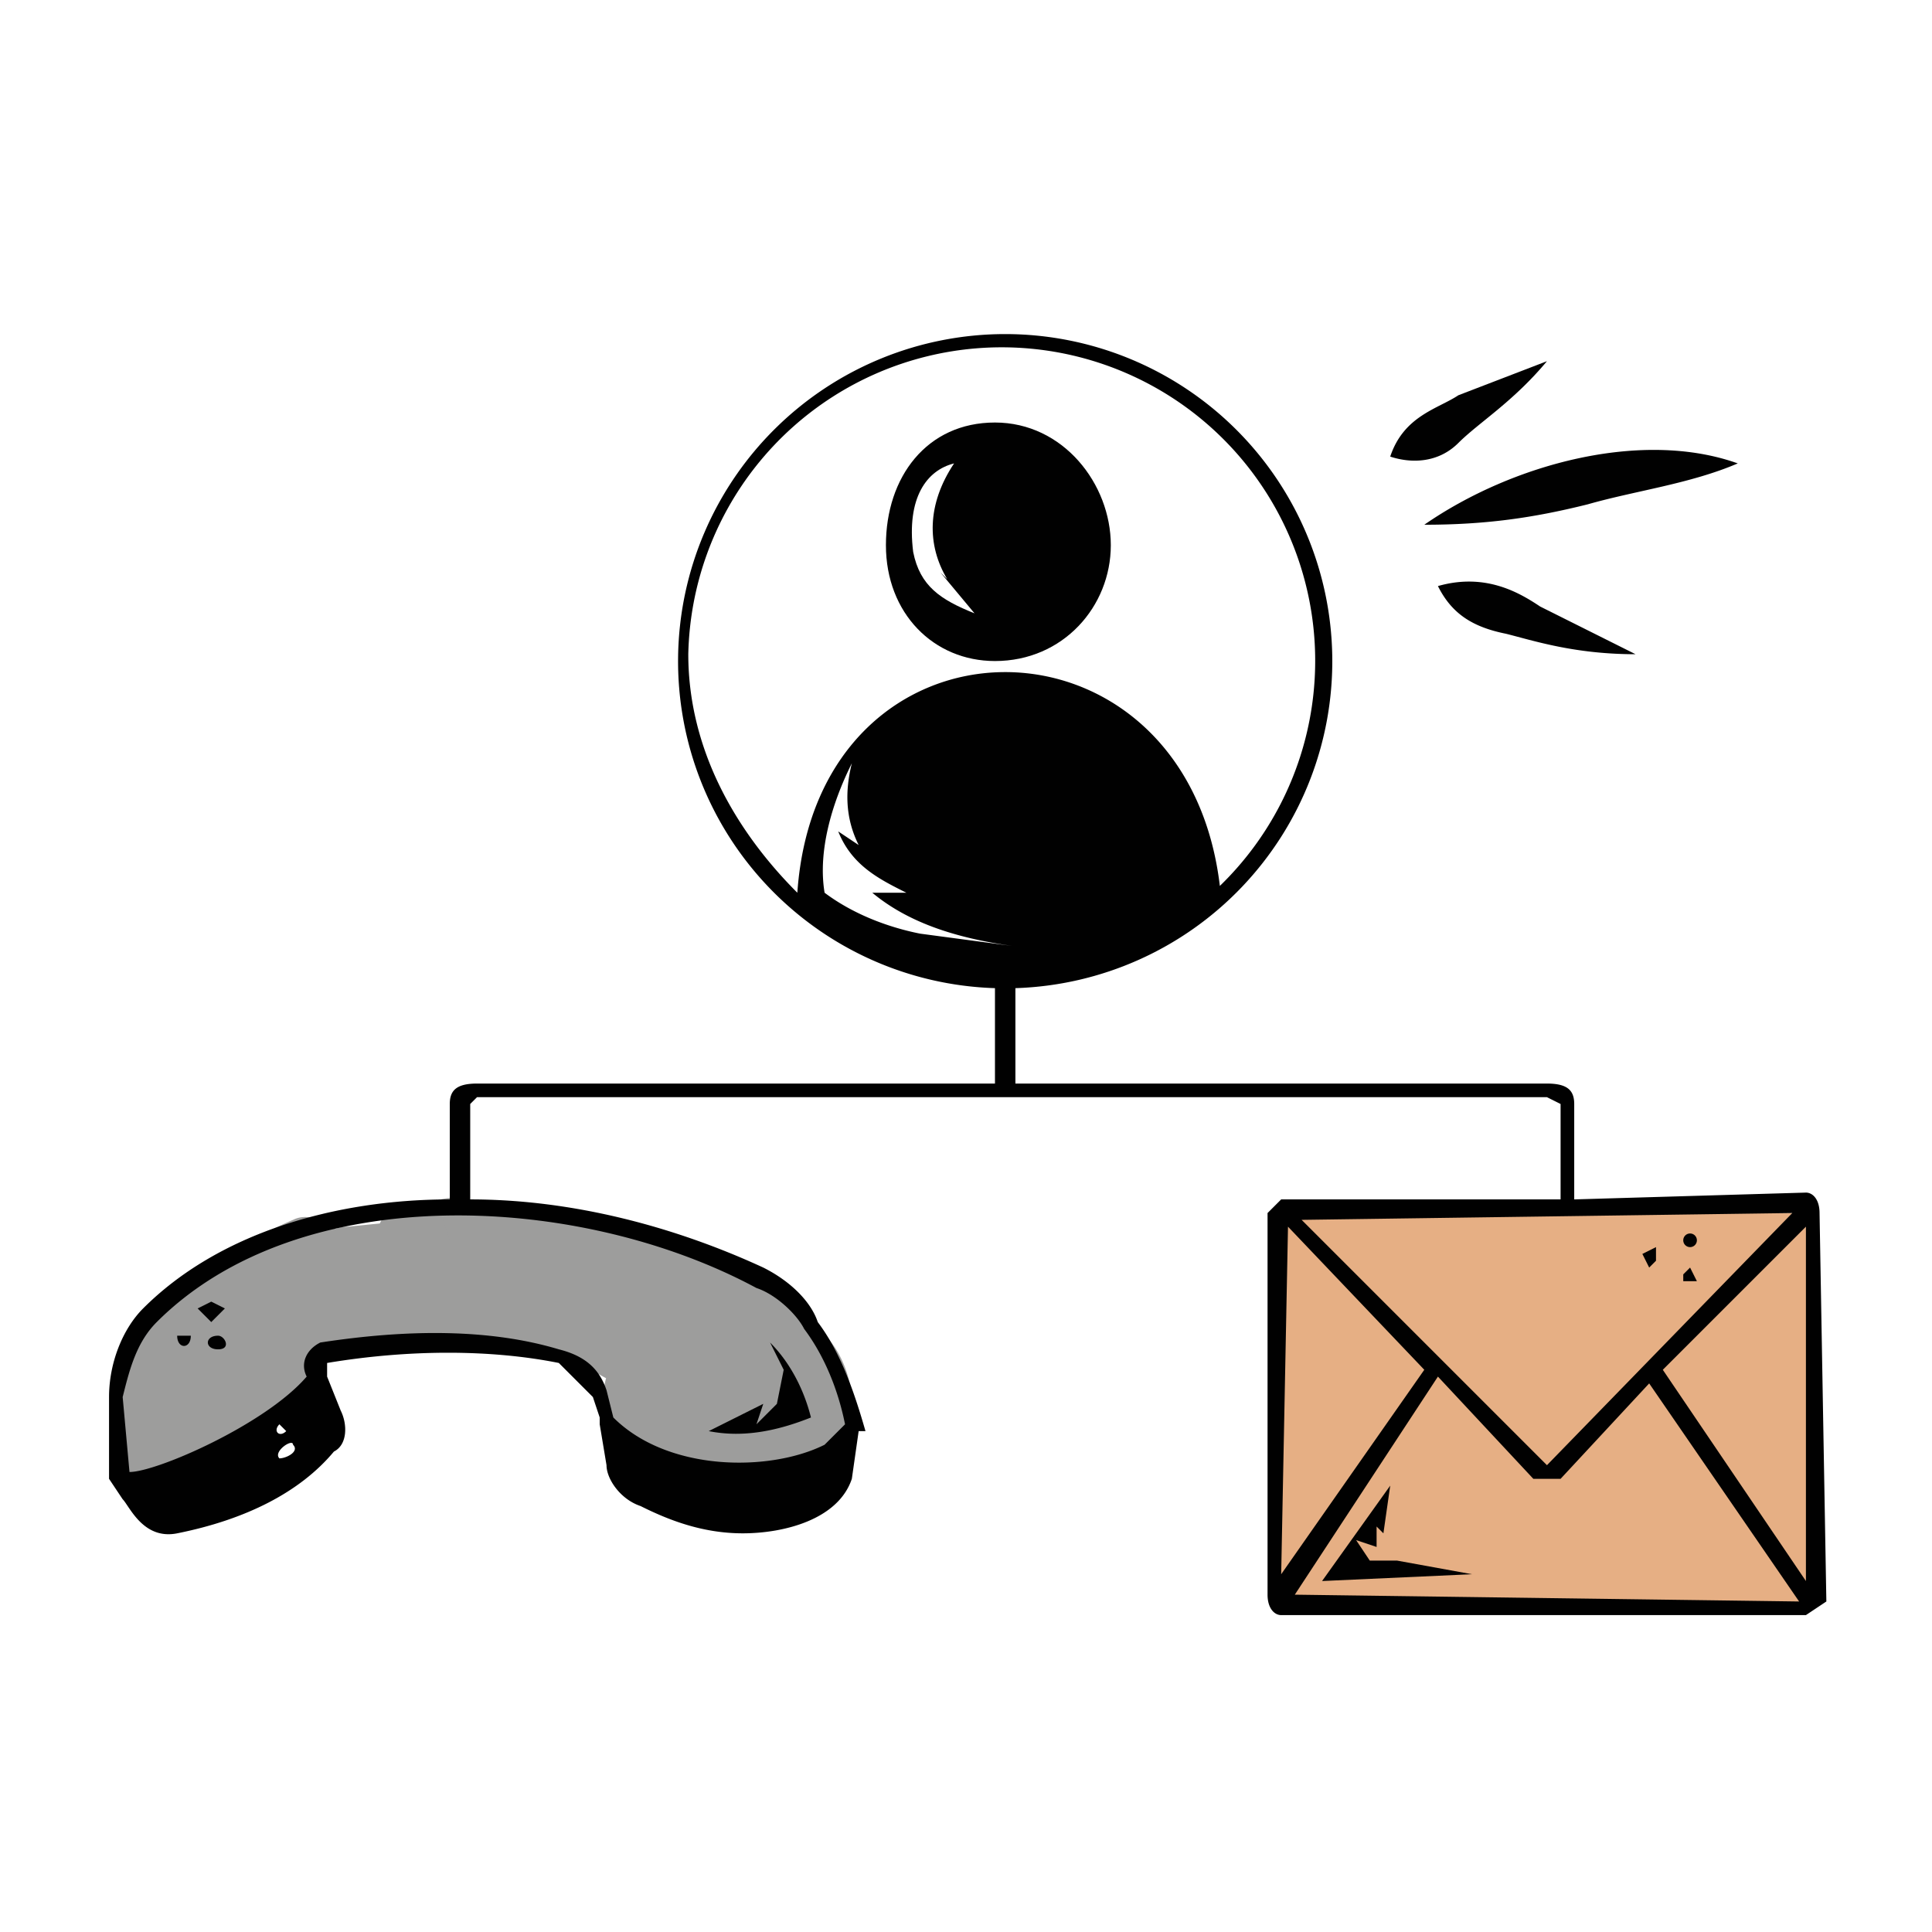
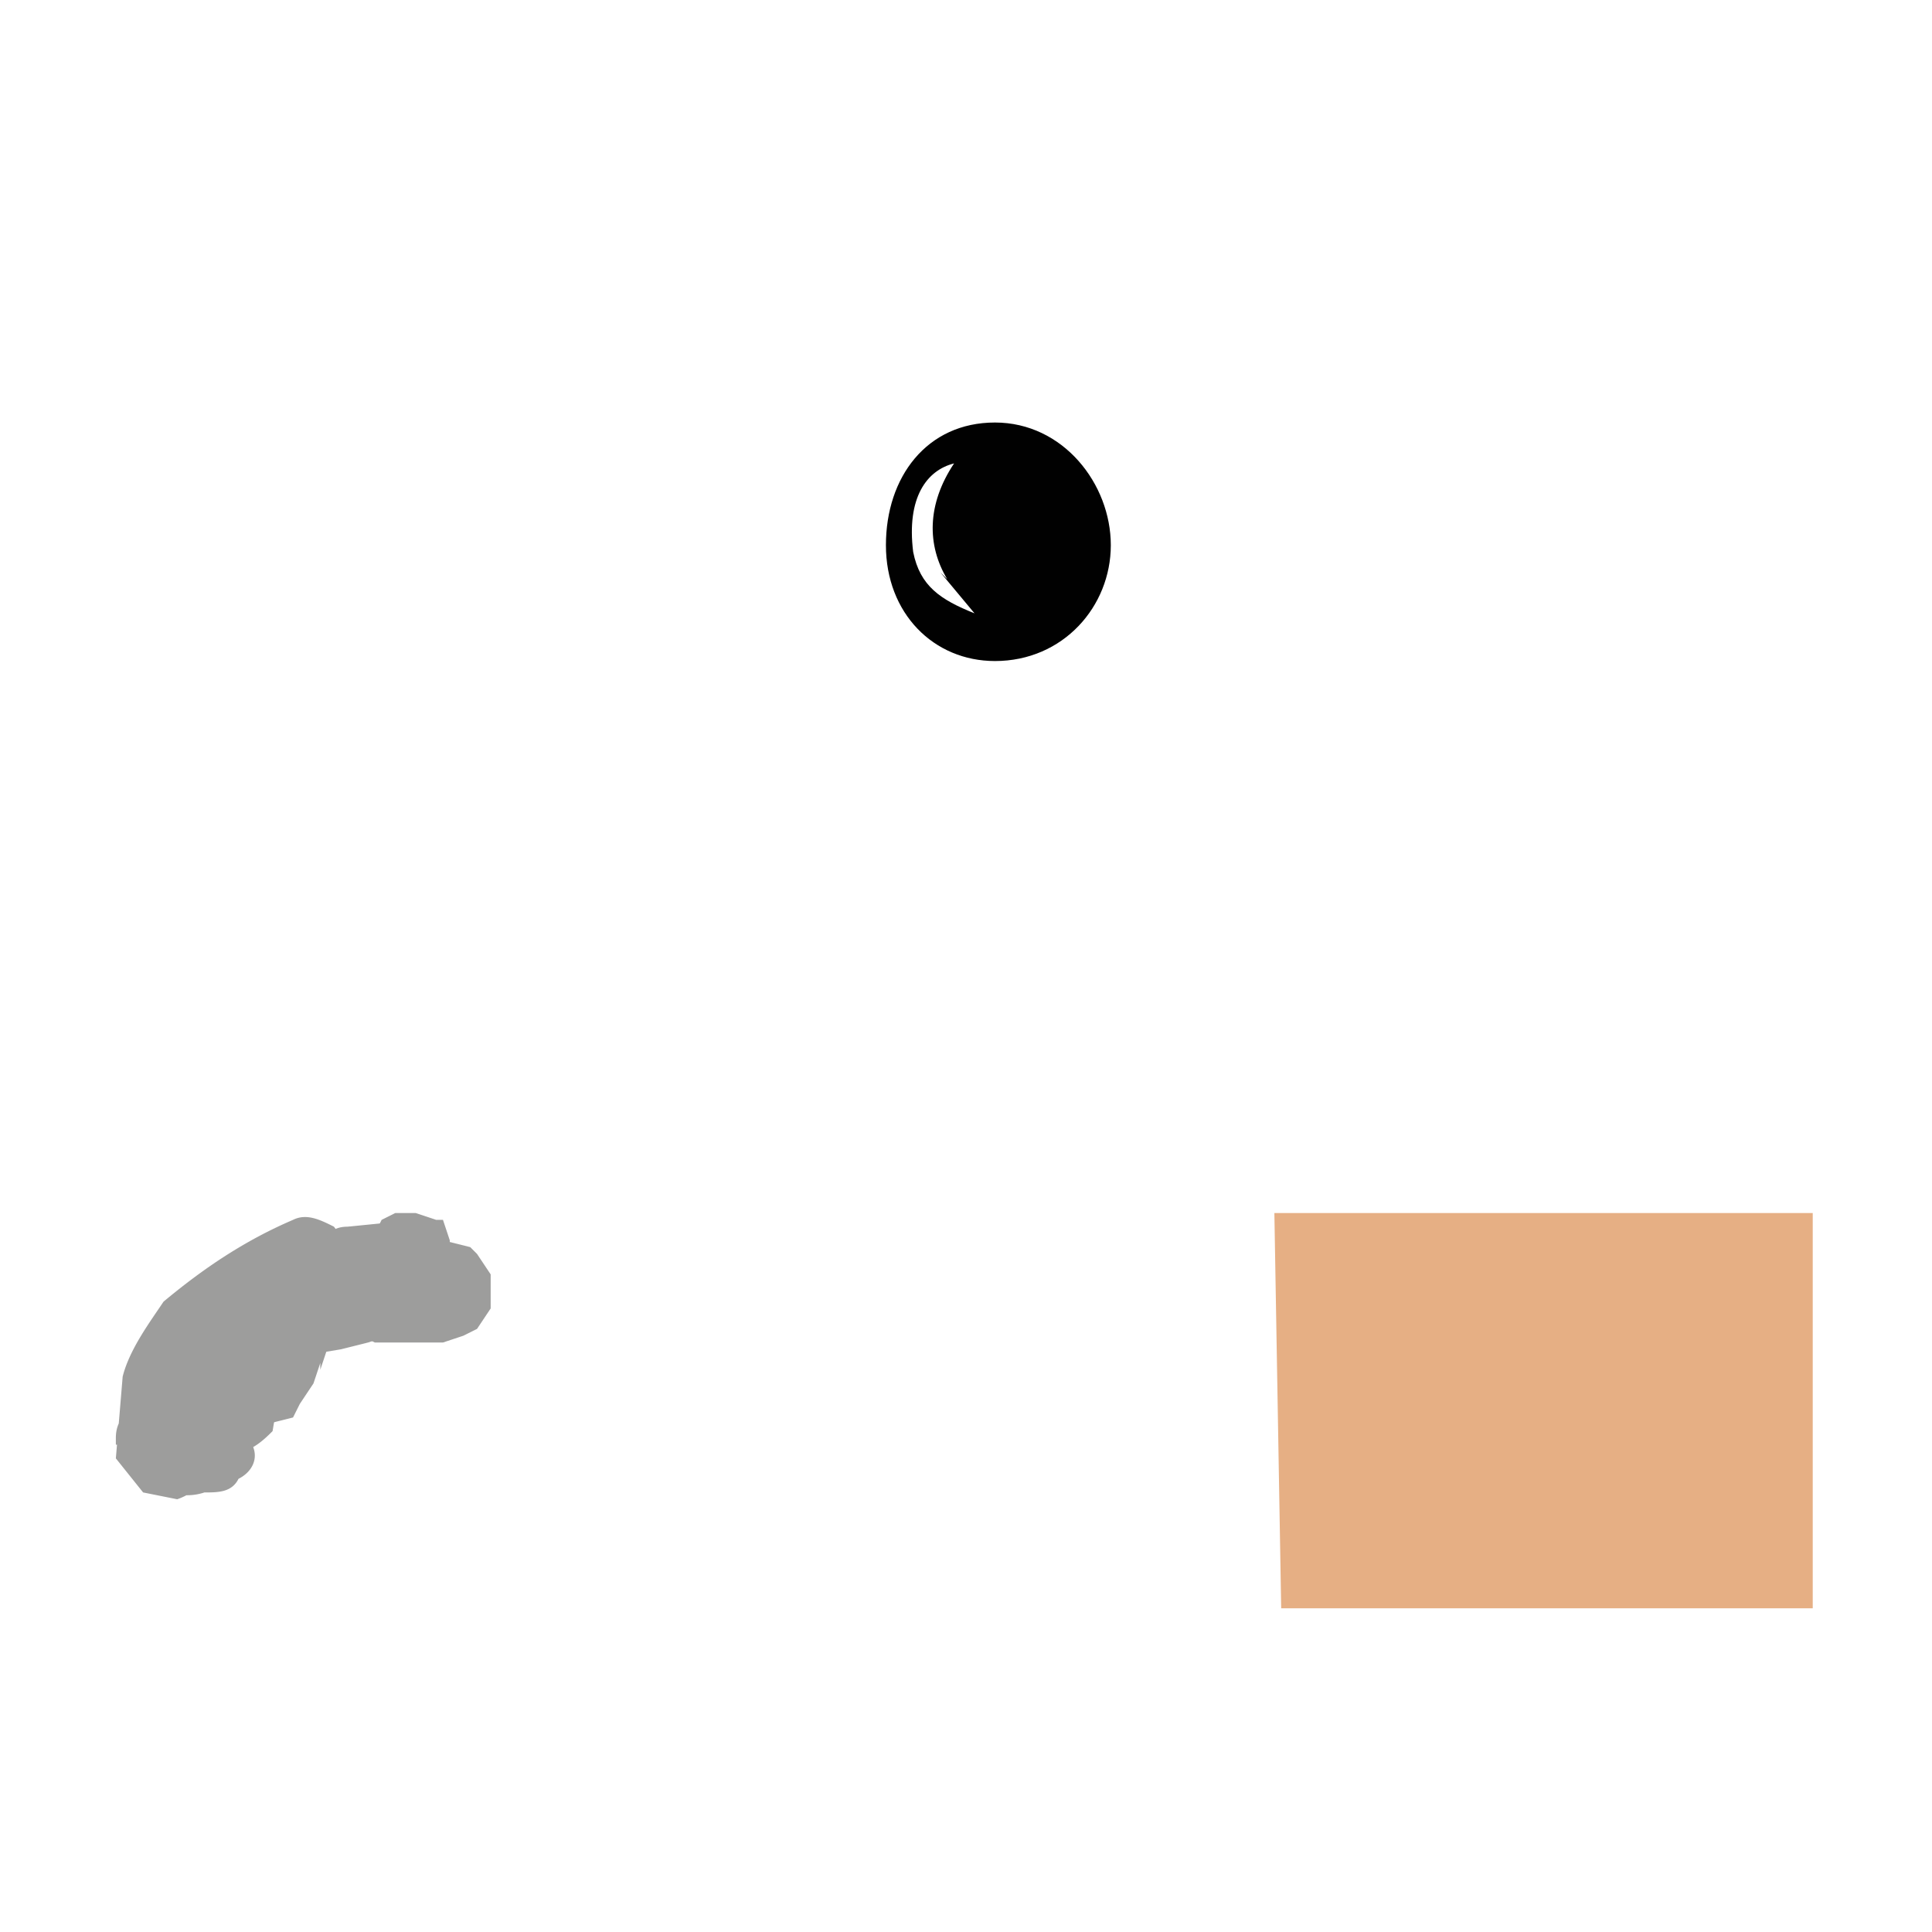
<svg xmlns="http://www.w3.org/2000/svg" viewBox="0 0 283.5 283.5">
  <defs>
    <clipPath id="clippath">
-       <path style="stroke-width:0;fill:none" d="M15 48h253v189H15z" />
-     </clipPath>
+       </clipPath>
    <style>.cls-3,.cls-4{stroke-width:0}.cls-3{fill:#010101}.cls-4{fill:#9d9d9c}</style>
  </defs>
  <g id="Vrstva_2" data-name="Vrstva 2">
    <path class="cls-4" d="M22 197v16l2-1c-2-1-3 0-3 2-1 1 0 2 1 3 3 1 5-2 5-4v-16c0-1-1-2-3-2s-2 1-2 2ZM59 197h-2 8l3-1 2-1 2-3v-5l-2-3-1-1-4-1H55l-3 2-2 2-1 3v3l4 4 2 1h4ZM46 203l1-3v2-1l1-3v-3l-2-2-2-2-2-1h-4l-1 1-3 3-2 5v3l1 3 2 2 2 1 2 1 4-1 1-2 2-3Z" />
    <path class="cls-4" d="M45 182a41 41 0 0 0-14 9c-3 3-6 7-6 11-1 2 0 5 1 7l4 4h5c2 0 4-2 5-3l1-6a7 7 0 0 0-4-5l1 1 1 1v2-1 2-1 2l1-2-1 2 2-3-1 1 4-3-2 1 7-4h-2 2l4-4c1-1 2-4 1-5l-3-5-6-1Z" />
-     <path class="cls-4" d="M65 191c11 2 23 3 34 8l-2-1 9 4a46 46 0 0 1 2 1l1 1 1 1h-1l1 2v-2 2-2 2-2 2l1-2c1-2 0-1 0 0v-1c1 0 1 0 0 0l-1 1 1-1-4 2 2-1-3 1h2l-4-1h2l-3-2c2 2 0 1 0 0v1-1 2-1 2-1 2l1-2-1 2v-1 1h-1l-2 1h-2 1-2 1-2l-1-1 1 1 2 2 7 4c3 1 7 0 8-4s2-6-1-9l-6-5c-1-1-3-2-5-1l-4 2-2 3c-1 2 0 4 1 6l7 7c3 2 8 1 10-2s2-7-1-10a72 72 0 0 0-57-21c-2 1-4 1-5 3-2 1-3 3-2 5 0 4 3 8 7 7l15 1h-2c6 0 11 2 17 4l-2-1 11 6 2 2c1 1-1-1 0 0l1 1 5 4 9-12h-1 1l-1-1-1-1-11 10c-2-1 0 0 0 1l2 1 2 2 7-13h-1l2 1-1-1 1 1-2-2-4-3c-3-2-7-2-10 0-3 1-5 4-5 7-2 7 2 12 7 15 4 2 8 4 12 3 7 0 14-2 16-9 2-4 1-10-2-14-5-7-13-10-20-13-11-4-22-6-33-8-4-1-9 1-10 5 0 4 2 9 6 10Z" />
    <path class="cls-4" d="M30 204h-3l2 1-2-1 2 1h-1c-2-1-5-2-7 0s-4 3-4 6v1l15-2v-1 2-4 2l1-4-1 1 1-2 1-1c1-2-1 1 0 0a29 29 0 0 1 4-4s2-1 0 0l11-6-2 1 5-4v-6l-3-4c-2-1-4-2-6-1-7 3-13 7-19 12-2 3-5 7-6 11l-1 12 4 5 5 1c3-1 6-4 6-8v-1l-11 7c3 1 6 2 9 1 2 0 4 0 5-2 2-1 3-3 2-5l-2-5c-1-2-3-3-5-3Z" />
    <path class="cls-4" d="m44 199 6-1 4-1h-1 1l3-1 2-4-2-4-3-1-5 1-4 1h1-2l-3 1-2 4 2 4 3 1Z" />
    <path class="cls-4" d="M53 189h-1 9l4-2 1-3-1-4-4-1-10 1c-2 0-3 1-3 2l-1 4 2 3h4Z" />
    <path class="cls-4" d="M61 178h-3l-2 1-1 2v3l1 3h1l3 1h3l2-1 1-2v-3l-1-3h-1l-3-1Z" />
    <path d="M187 178h79v58h-78l-1-58Z" style="fill:#e6af84;stroke-width:0" />
  </g>
  <g id="Vrstva_1" data-name="Vrstva 1">
    <path class="cls-3" d="M146 97c10 0 17-8 17-17s-7-18-17-18-16 8-16 18 7 17 16 17Zm-6-29c-4 6-4 12-1 17l-1-1 5 6c-5-2-8-4-9-9-1-8 2-12 6-13Z" />
    <path class="cls-3" d="m265 175-34 1v-14c0-2-1-3-4-3h-78v-14a48 48 0 1 0-3 0v14H70c-3 0-4 1-4 3v14c-17 0-34 5-45 16-3 3-5 8-5 13v12l2 3c1 1 3 6 8 5 10-2 18-6 23-12 2-1 2-4 1-6l-2-5v-2c12-2 24-2 34 0l5 5 1 3v1l1 6c0 2 2 5 5 6 4 2 9 4 15 4s14-2 16-8l1-7h1c-2-7-4-12-7-16-1-3-4-6-8-8-13-6-28-10-43-10v-14l1-1h157l2 1v14h-41l-2 2v56c0 2 1 3 2 3h77l3-2-1-57c0-2-1-3-2-3Zm-139-51-3-2c2 5 6 7 10 9h-5c6 5 14 7 22 8l-15-2c-5-1-10-3-14-6-1-6 1-13 4-19-1 4-1 8 1 12Zm-25-28a46 46 0 1 1 78 34c-5-42-59-42-62 1-9-9-16-21-16-35ZM43 212c1 1-1 2-2 2-1-1 2-3 2-2Zm-2-3 1 1c-1 1-2 0-1-1Zm77-14c3 4 5 9 6 14l-3 3c-8 4-23 4-31-4l-1-4c-1-3-3-5-7-6-10-3-22-3-35-1-2 1-3 3-2 5-6 7-22 14-26 14l-1-11c1-4 2-8 5-11 21-21 62-19 88-5 3 1 6 4 7 6Zm71-15 20 21-21 30 1-51Zm74-2-36 37-36-36 72-1Zm-52 24 14 15h4l13-14 22 32-74-1 21-32Zm33-1 21-21v52l-21-31Z" style="clip-path:url(#clippath)" />
-     <path class="cls-3" d="M119 208c-1-4-3-8-6-11l2 4-1 5-3 3 1-3-8 4c5 1 10 0 15-2ZM201 229l-2-3 3 1v-3l1 1 1-7-10 14 22-1-11-2h-4ZM242 186l1-1v-2l-2 1 1 2ZM248 183a1 1 0 1 0 0-2 1 1 0 1 0 0 2ZM247 188h2l-1-2-1 1v1ZM209 77c9 0 16-1 24-3 7-2 15-3 22-6-14-5-33 0-46 9ZM211 86c2 4 5 6 10 7 4 1 10 3 19 3l-14-7c-3-2-8-5-15-3ZM214 65c3-3 8-6 13-12l-13 5c-3 2-8 3-10 9 3 1 7 1 10-2ZM26 196c0 2 2 2 2 0h-2ZM32 196c-2 0-2 2 0 2s1-2 0-2ZM31 191l-2 1 2 2 2-2-2-1Z" />
  </g>
</svg>